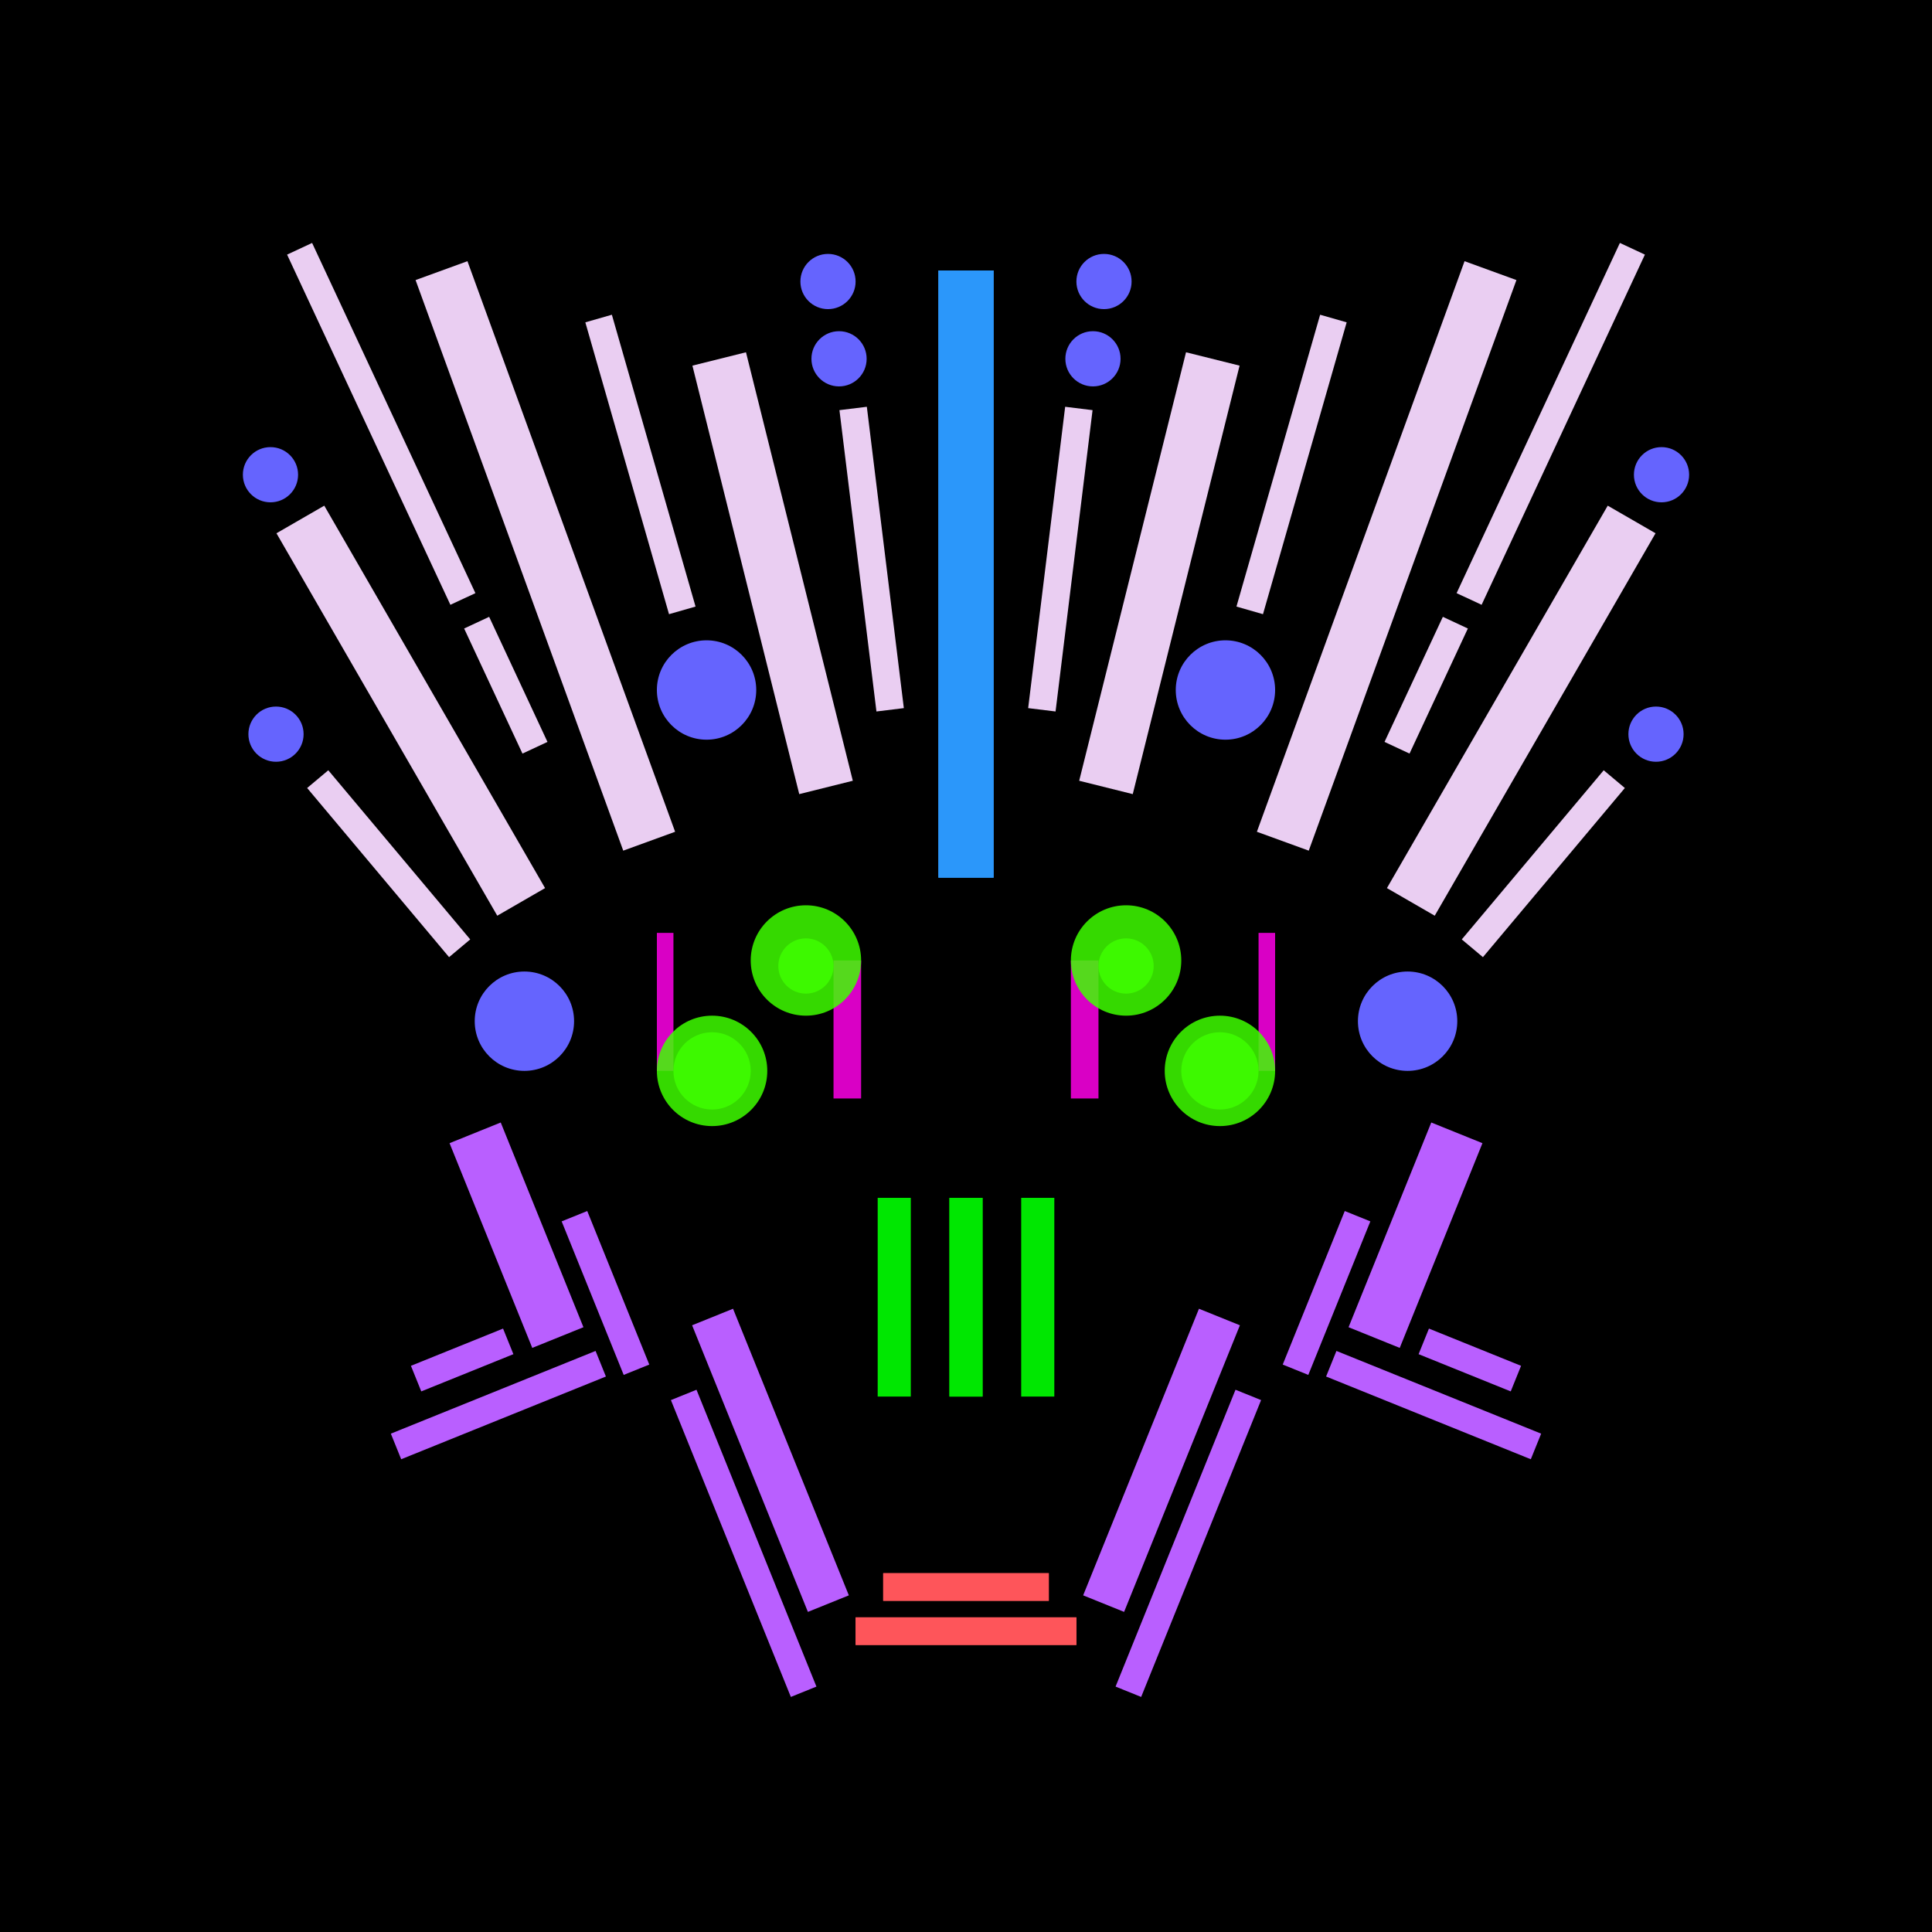
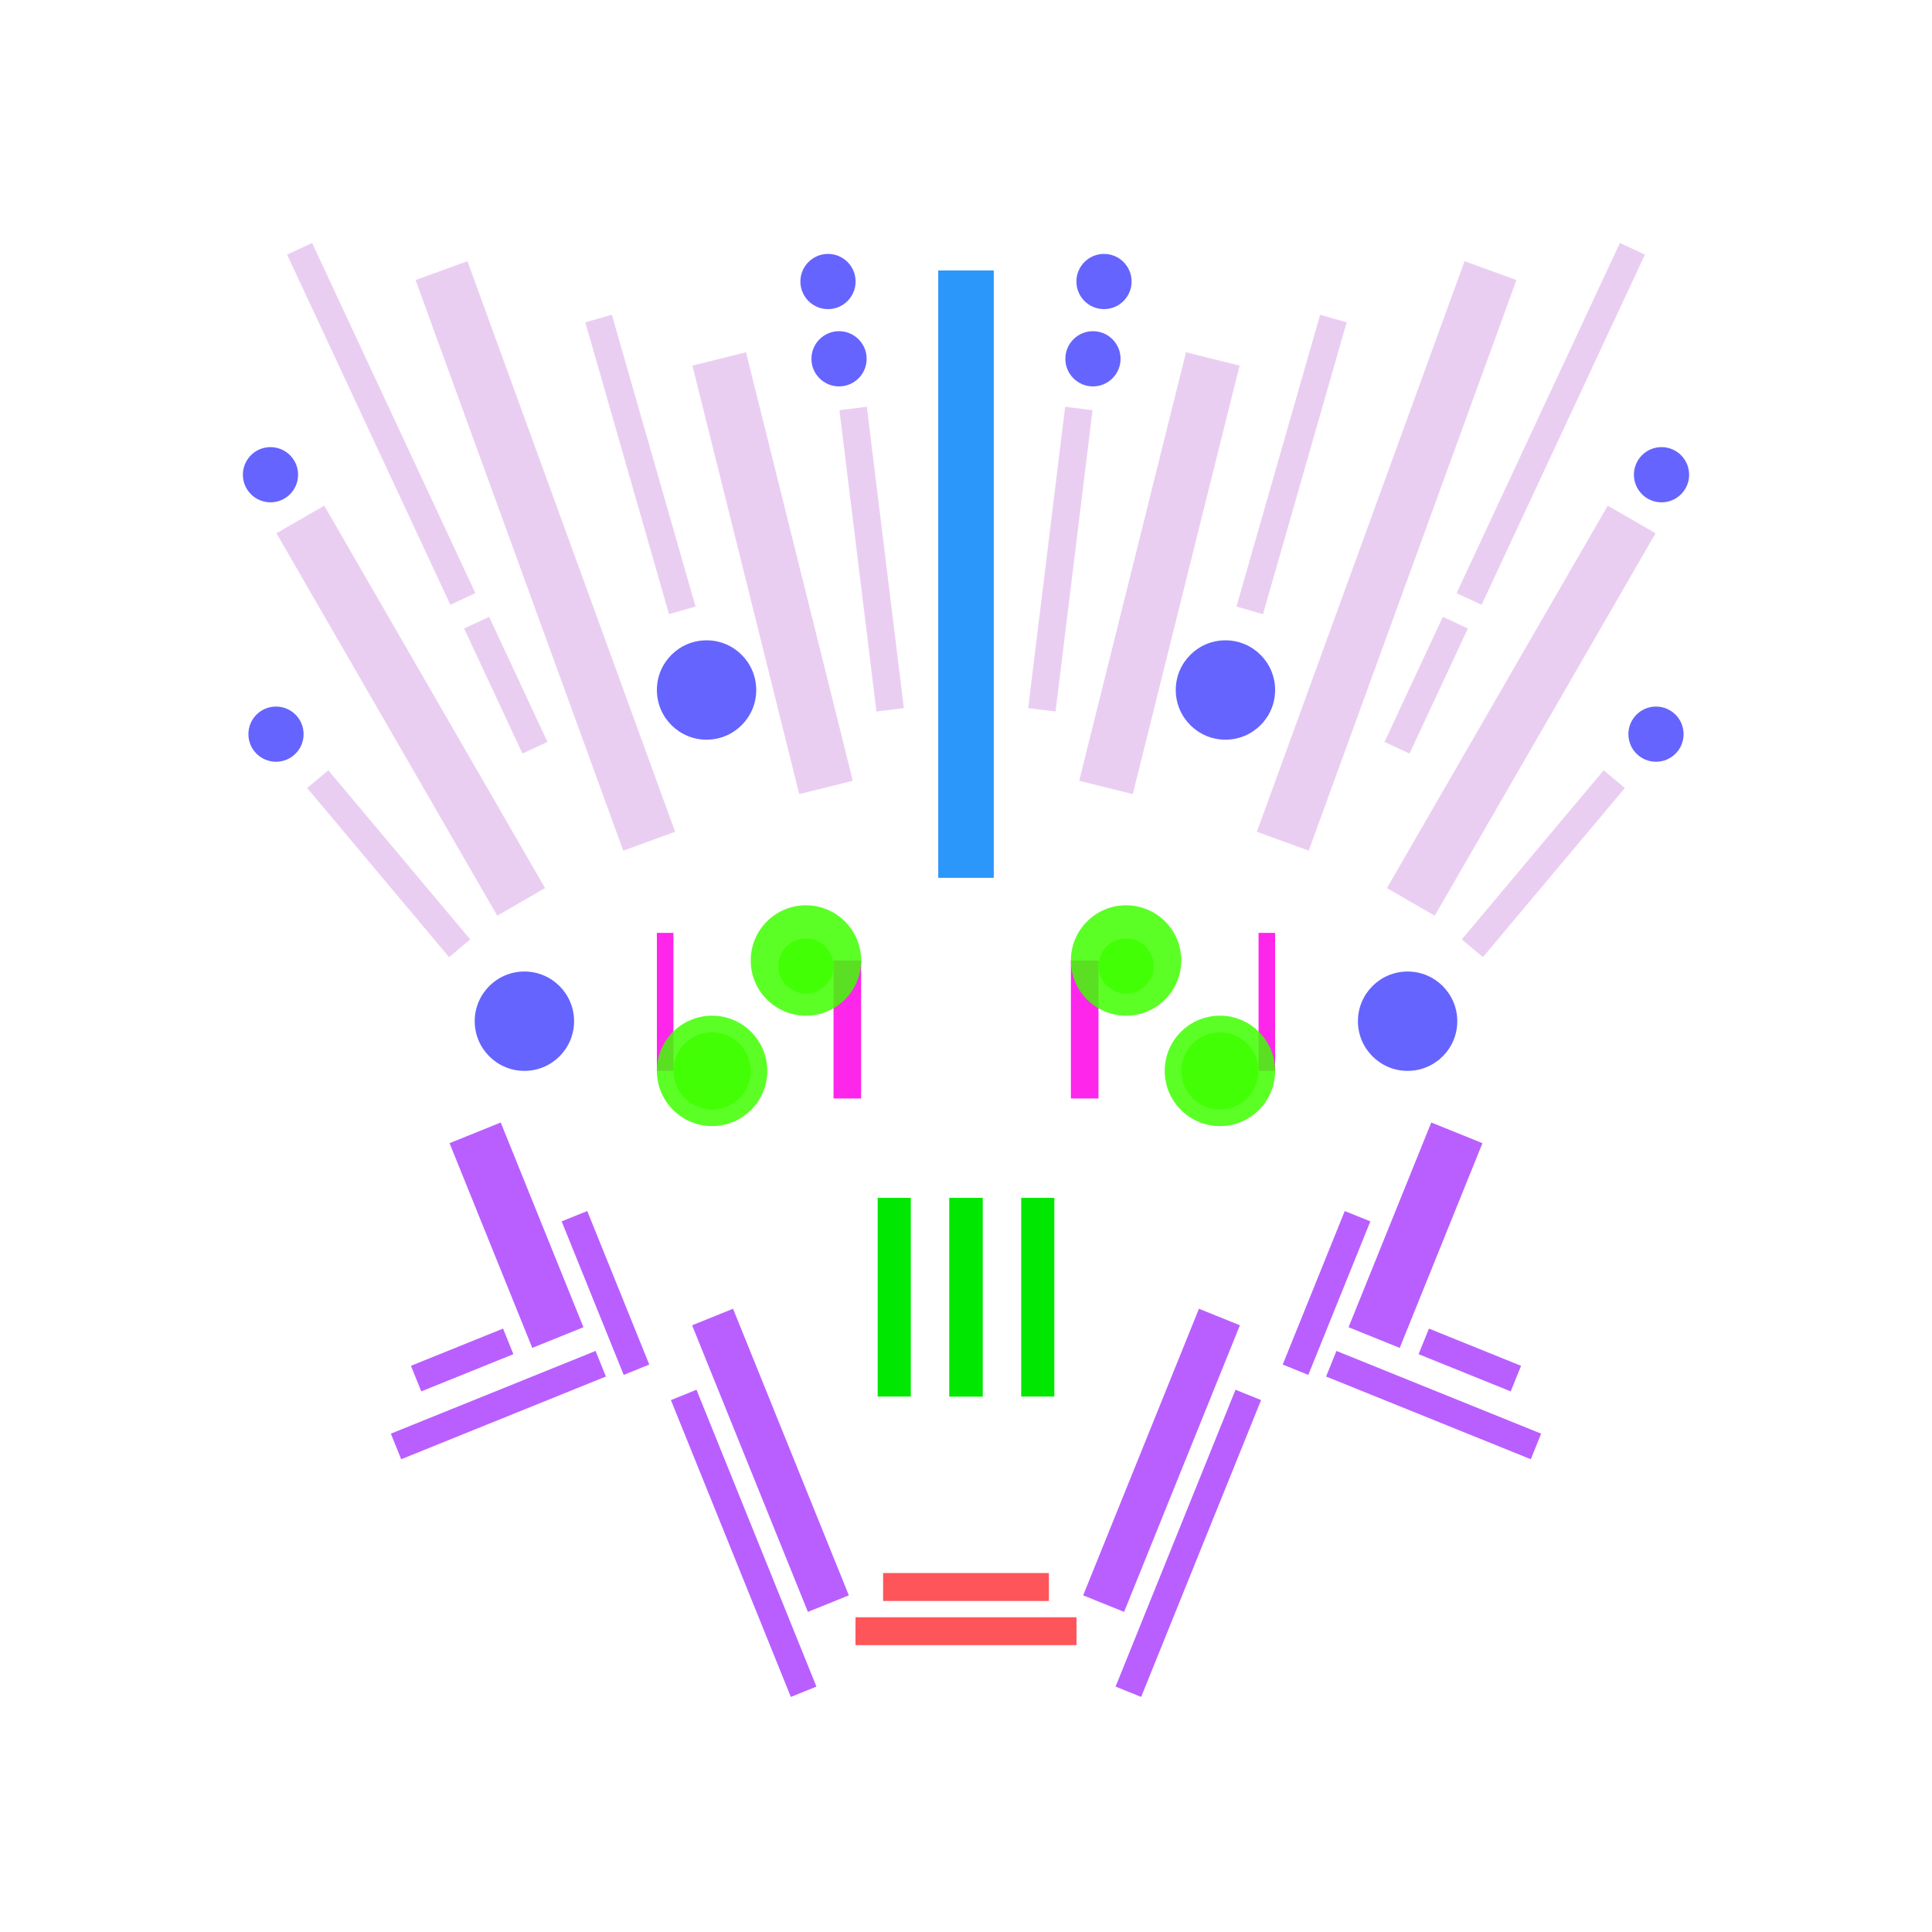
<svg xmlns="http://www.w3.org/2000/svg" preserveAspectRatio="xMinYMin meet" viewBox="0 0 350 350">
  <filter id="neon" y="-2" x="-1" width="350" height="350">
    <feDropShadow flood-color="#3f285e" dx="0" dy="5" flood-opacity="1" stdDeviation="2" result="shadow" />
    <feOffset in="StrokePaint" dx="0" dy="2" result="offStrPnt" />
    <feFlood flood-color="#E0F2F3" flood-opacity="0.2" result="flood1" />
    <feOffset in="SourceGraphic" dx="0" dy="-1" result="offFlood" />
    <feOffset in="SourceGraphic" dx="0" dy="3" result="offShadow" />
    <feComposite in="flood1" in2="offFlood" operator="in" result="cmpFlood" />
    <feComposite in="shadow" in2="offShadow" operator="in" result="cmpSha" />
    <feGaussianBlur in="offStrPnt" stdDeviation="3.5" result="bStrokeP" />
    <feGaussianBlur in="cmpFlood" stdDeviation="0.8" result="bFlood" />
    <feGaussianBlur in="cmpSha" stdDeviation="0.4" result="bShadow" />
    <feMerge>
      <feMergeNode in="bStrokeP" />
      <feMergeNode in="SourceGraphic" />
      <feMergeNode in="bFlood" />
      <feMergeNode in="bshadow" />
    </feMerge>
  </filter>
-   <rect width="100%" height="100%" fill="#000000" />
  <g filter="url(#neon)">
    <rect x="160" y="281" width="30 " height="5  " fill="#FE555A" />
    <rect x="155" y="289" width="40 " height="5  " fill="#FE555A" />
    <rect x="136" y="233" width="8  " height="56 " fill="#b95fff" transform="  translate( -88 , 71  ) rotate ( -22)" />
    <rect x="132" y="246" width="5  " height="58 " fill="#b95fff" transform="  translate( -93 , 71  ) rotate ( -22)" />
    <rect x="107" y="215" width="5  " height="30 " fill="#b95fff" transform="  translate( -78 , 58  ) rotate ( -22)" />
    <rect x="89 " y="200" width="10 " height="40 " fill="#b95fff" transform="  translate( -76 , 51  ) rotate ( -22)" />
    <rect x="75 " y="240" width="18 " height="5  " fill="#b95fff" transform="  translate( -85 , 49  ) rotate ( -22)" />
    <rect x="70 " y="248" width="40 " height="5  " fill="#b95fff" transform="  translate( -87 , 52  ) rotate ( -22)" />
    <rect x="160" y="281" width="30 " height="5  " fill="#FE555A" transform="scale(-1,1) translate(-350,0)" />
    <rect x="155" y="289" width="40 " height="5  " fill="#FE555A" transform="scale(-1,1) translate(-350,0)" />
    <rect x="136" y="233" width="8  " height="56 " fill="#b95fff" transform=" scale(-1,1)  translate(-350,0) translate( -88 , 71  ) rotate ( -22)" />
    <rect x="132" y="246" width="5  " height="58 " fill="#b95fff" transform=" scale(-1,1)  translate(-350,0) translate( -93 , 71  ) rotate ( -22)" />
    <rect x="107" y="215" width="5  " height="30 " fill="#b95fff" transform=" scale(-1,1)  translate(-350,0) translate( -78 , 58  ) rotate ( -22)" />
    <rect x="89 " y="200" width="10 " height="40 " fill="#b95fff" transform=" scale(-1,1)  translate(-350,0) translate( -76 , 51  ) rotate ( -22)" />
    <rect x="75 " y="240" width="18 " height="5  " fill="#b95fff" transform=" scale(-1,1)  translate(-350,0) translate( -85 , 49  ) rotate ( -22)" />
    <rect x="70 " y="248" width="40 " height="5  " fill="#b95fff" transform=" scale(-1,1)  translate(-350,0) translate( -87 , 52  ) rotate ( -22)" />
    <rect x="170" y="45 " width="10 " height="110" fill="#2b97fa" />
    <rect x="69 " y="85 " width="10 " height="80 " fill="#EACEF2" transform="  translate( 201 , 196 ) rotate ( 150)" />
    <rect x="67 " y="133" width="5  " height="40 " fill="#EACEF2" transform="  translate( 222 , 225 ) rotate ( 140)" />
    <rect x="88 " y="109" width="5  " height="25 " fill="#EACEF2" transform="  translate( 225 , 192 ) rotate ( 155)" />
    <rect x="66 " y="38 " width="5  " height="70 " fill="#EACEF2" transform="  translate( 162 , 110 ) rotate ( 155)" />
    <rect x="94 " y="42 " width="10 " height="110" fill="#EACEF2" transform="  translate( 225 , 154 ) rotate ( 160)" />
    <rect x="135" y="60 " width="10 " height="80 " fill="#EACEF2" transform="  translate( 300 , 163 ) rotate ( 166)" />
    <rect x="154" y="69 " width="5  " height="55 " fill="#EACEF2" transform="  translate( 325 , 174 ) rotate ( 173)" />
    <rect x="112" y="52 " width="5  " height="55 " fill="#EACEF2" transform="  translate( 248 , 125 ) rotate ( 164)" />
    <circle cx="95 " cy="181" r="9  " fill="#6564FE" />
    <circle cx="128" cy="121" r="9  " fill="#6564FE" />
    <circle cx="50 " cy="129" r="5  " fill="#6564FE" />
    <circle cx="49 " cy="82 " r="5  " fill="#6564FE" />
    <circle cx="150" cy="47 " r="5  " fill="#6564FE" />
    <circle cx="152" cy="61 " r="5  " fill="#6564FE" />
    <rect x="170" y="45 " width="10 " height="110" fill="#2b97fa" transform="scale(-1,1) translate(-350,0)" />
    <rect x="69 " y="85 " width="10 " height="80 " fill="#EACEF2" transform=" scale(-1,1)  translate(-350,0) translate( 201 , 196 ) rotate ( 150)" />
    <rect x="67 " y="133" width="5  " height="40 " fill="#EACEF2" transform=" scale(-1,1)  translate(-350,0) translate( 222 , 225 ) rotate ( 140)" />
    <rect x="88 " y="109" width="5  " height="25 " fill="#EACEF2" transform=" scale(-1,1)  translate(-350,0) translate( 225 , 192 ) rotate ( 155)" />
    <rect x="66 " y="38 " width="5  " height="70 " fill="#EACEF2" transform=" scale(-1,1)  translate(-350,0) translate( 162 , 110 ) rotate ( 155)" />
    <rect x="94 " y="42 " width="10 " height="110" fill="#EACEF2" transform=" scale(-1,1)  translate(-350,0) translate( 225 , 154 ) rotate ( 160)" />
    <rect x="135" y="60 " width="10 " height="80 " fill="#EACEF2" transform=" scale(-1,1)  translate(-350,0) translate( 300 , 163 ) rotate ( 166)" />
    <rect x="154" y="69 " width="5  " height="55 " fill="#EACEF2" transform=" scale(-1,1)  translate(-350,0) translate( 325 , 174 ) rotate ( 173)" />
    <rect x="112" y="52 " width="5  " height="55 " fill="#EACEF2" transform=" scale(-1,1)  translate(-350,0) translate( 248 , 125 ) rotate ( 164)" />
    <circle cx="95 " cy="181" r="9  " fill="#6564FE" transform="scale(-1,1) translate(-350,0)" />
    <circle cx="128" cy="121" r="9  " fill="#6564FE" transform="scale(-1,1) translate(-350,0)" />
    <circle cx="50 " cy="129" r="5  " fill="#6564FE" transform="scale(-1,1) translate(-350,0)" />
    <circle cx="49 " cy="82 " r="5  " fill="#6564FE" transform="scale(-1,1) translate(-350,0)" />
    <circle cx="150" cy="47 " r="5  " fill="#6564FE" transform="scale(-1,1) translate(-350,0)" />
    <circle cx="152" cy="61 " r="5  " fill="#6564FE" transform="scale(-1,1) translate(-350,0)" />
    <rect x="172" y="213" width="6  " height="36 " fill="#00e701" />
    <rect x="159" y="213" width="6  " height="36 " fill="#00e701" />
    <rect x="172" y="213" width="6  " height="36 " fill="#00e701" transform="scale(-1,1) translate(-350,0)" />
    <rect x="159" y="213" width="6  " height="36 " fill="#00e701" transform="scale(-1,1) translate(-350,0)" />
  </g>
  <g fill-opacity="0.85">
    <rect x="119" y="165" width="3  " height="25 " fill="#FF00E7" filter="url(#neon)" />
    <rect x="151" y="170" width="5  " height="25 " fill="#FF00E7" filter="url(#neon)" />
    <circle cx="129" cy="190" r="10 " fill="#3FFF00" filter="url(#neon)" />
    <circle cx="146" cy="170" r="10 " fill="#3FFF00" filter="url(#neon)" />
    <circle cx="129" cy="190" r="7  " fill="#3FFF00" filter="url(#neon)" />
    <circle cx="146" cy="171" r="5  " fill="#3FFF00" filter="url(#neon)" />
    <rect x="119" y="165" width="3  " height="25 " fill="#FF00E7" filter="url(#neon)" transform="scale(-1,1) translate(-350,0)" />
    <rect x="151" y="170" width="5  " height="25 " fill="#FF00E7" filter="url(#neon)" transform="scale(-1,1) translate(-350,0)" />
    <circle cx="129" cy="190" r="10 " fill="#3FFF00" filter="url(#neon)" transform="scale(-1,1) translate(-350,0)" />
    <circle cx="146" cy="170" r="10 " fill="#3FFF00" filter="url(#neon)" transform="scale(-1,1) translate(-350,0)" />
    <circle cx="129" cy="190" r="7  " fill="#3FFF00" filter="url(#neon)" transform="scale(-1,1) translate(-350,0)" />
    <circle cx="146" cy="171" r="5  " fill="#3FFF00" filter="url(#neon)" transform="scale(-1,1) translate(-350,0)" />
  </g>
</svg>